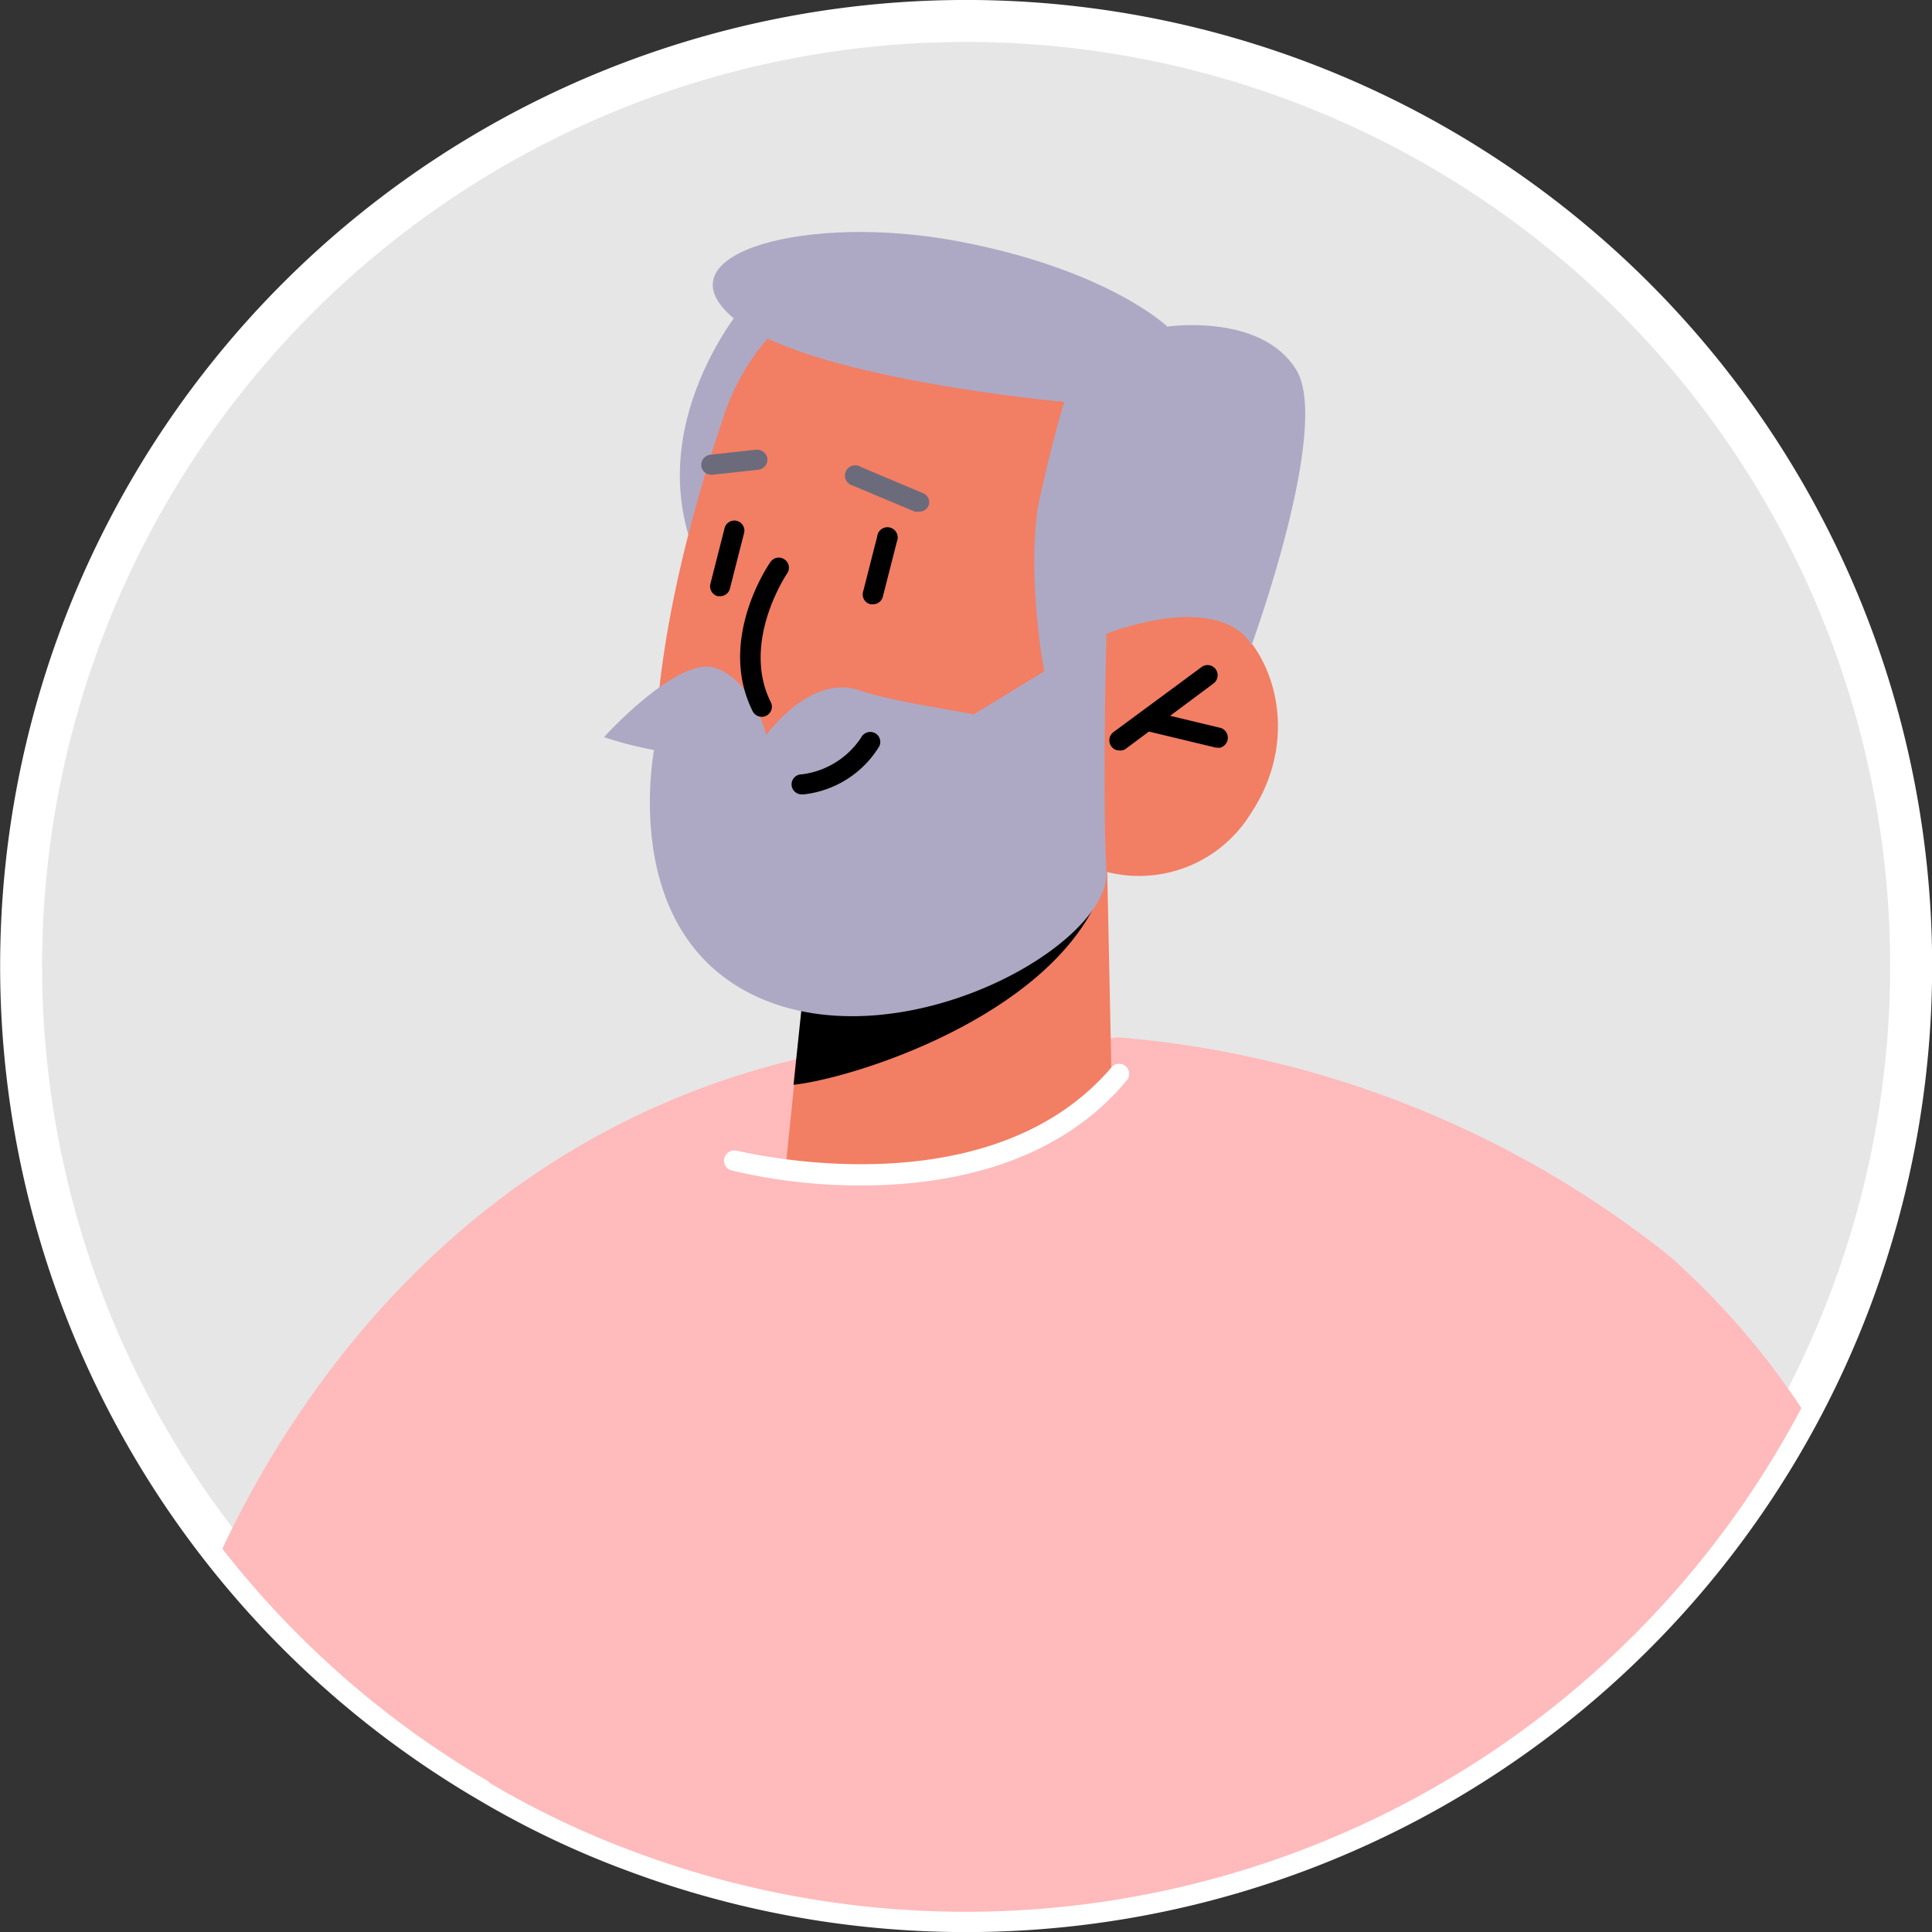
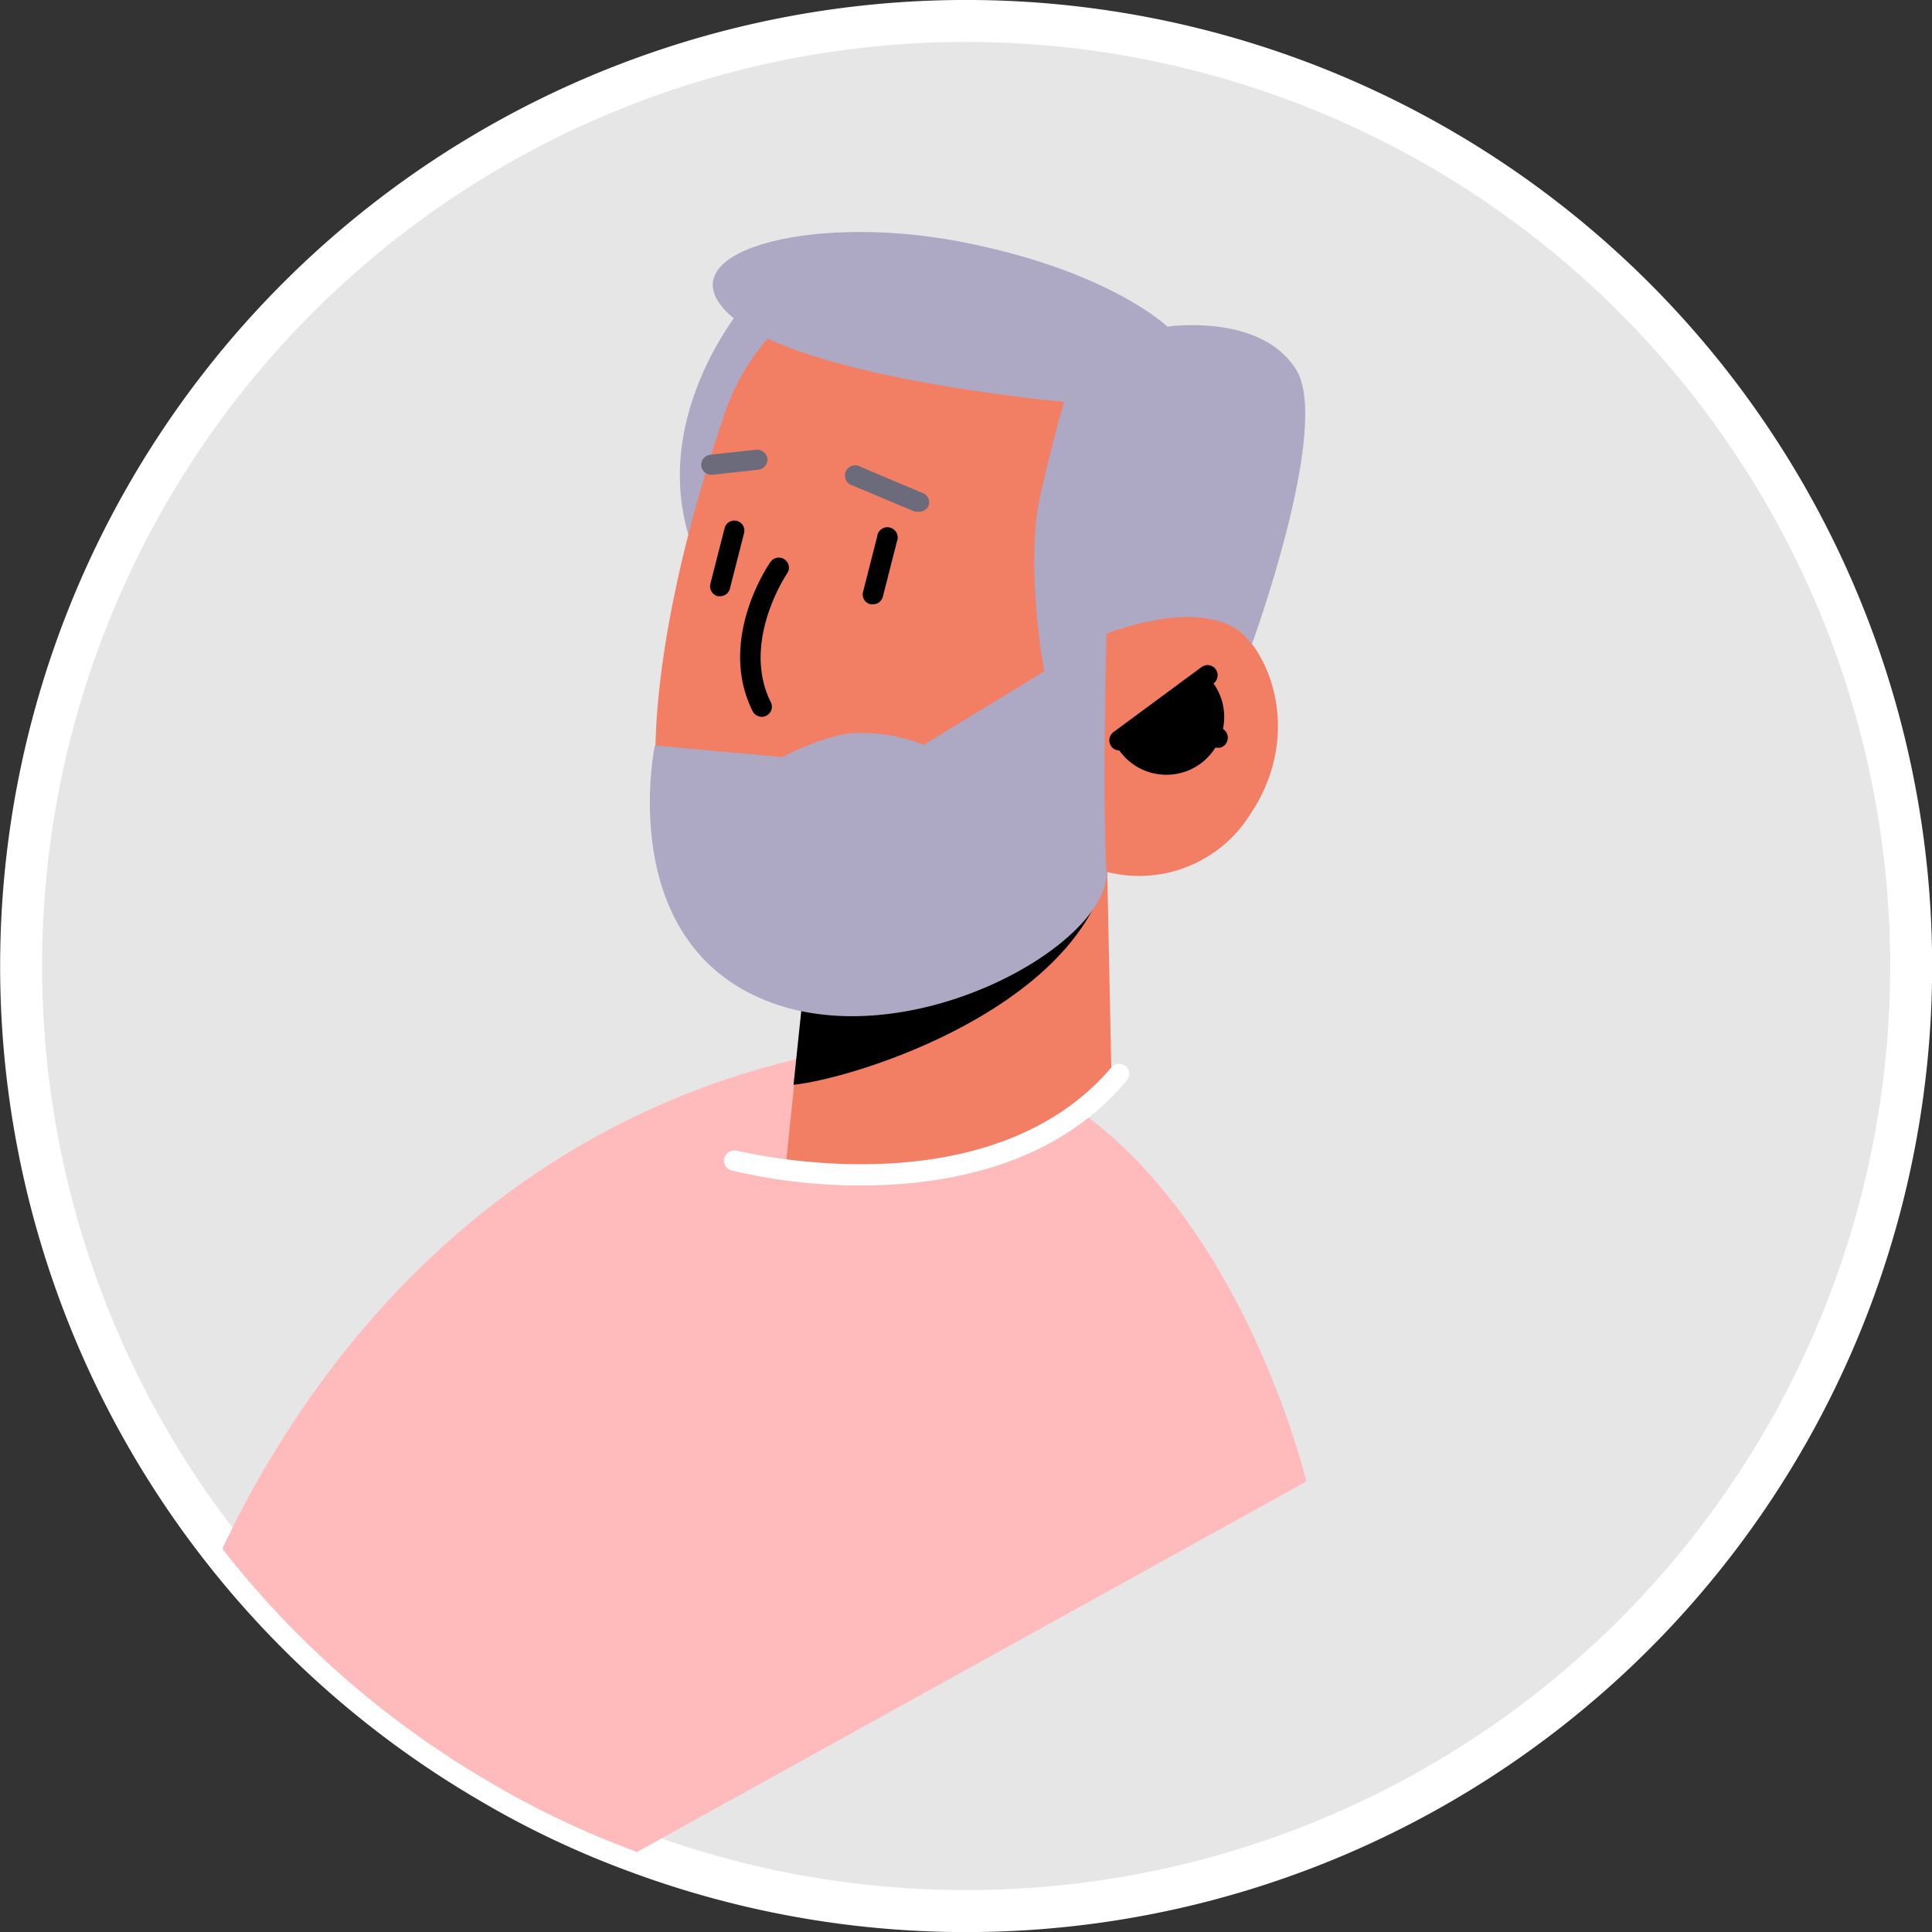
<svg xmlns="http://www.w3.org/2000/svg" viewBox="0 0 69.51 69.51">
  <rect x="0" y="0" width="69.51" height="69.51" fill="#333333" stroke="none" />
  <defs>
    <style>.cls-1{fill:#e6e6e6;stroke:#fff;stroke-miterlimit:10;stroke-width:1.51px;}.cls-2{fill:#ffbabb;}.cls-3{fill:#ada9c4;}.cls-4{fill:#f27e64;}.cls-5{fill:#6c6b7c;}.cls-6{fill:#fff;}</style>
  </defs>
  <g id="Capa_2" data-name="Capa 2">
    <g id="Capa_1-2" data-name="Capa 1">
      <path class="cls-1" d="M68.76,34.76A34,34,0,0,1,22.92,66.63a32.12,32.12,0,0,1-5.33-2.53A34,34,0,1,1,68.76,34.76Z" />
      <path class="cls-2" d="M47,53.3,22.92,66.63a32.12,32.12,0,0,1-5.33-2.53A33.68,33.68,0,0,1,8,55.72c2.52-5.35,8.51-14.65,20.56-17.59a12.7,12.7,0,0,1,6.46,0C44,40.58,47,53.3,47,53.3Z" />
-       <path class="cls-2" d="M64.81,50.66a34,34,0,0,1-41.89,16,32.12,32.12,0,0,1-5.33-2.53C18.48,54,19.4,45.55,20.09,44c1.21-2.82,9.37-4.8,14.92-5.84,3-.55,5.2-.84,5.2-.84a36.53,36.53,0,0,1,19.85,7.87A27.66,27.66,0,0,1,64.81,50.66Z" />
      <path class="cls-3" d="M26.82,10.9S23,15.28,25.08,20.1s4.4-8.76,4.4-8.76Z" />
      <path class="cls-4" d="M39.82,30.56,40,39.23s-1.52,2.53-6.59,3c-3.78.38-5.12-.46-5.12-.46l.45-4.4.45-4.29,9.13-2.18Z" />
      <path d="M38.29,30.92c0,.24,1.4,1,1.26,1.31-1.87,4.37-8.83,6.56-11,6.8l.62-5.93Z" />
      <path class="cls-4" d="M28.46,11.34A8.14,8.14,0,0,0,26,15.1c-1.14,3.34-3.43,11.16-1.93,16,1.95,6.23,7.57,5.06,10.91,3.74a11.17,11.17,0,0,0,4.84-3.47A4.72,4.72,0,0,0,45,29.27c2-3,.6-6.42-1.23-7.14s-3.93.66-3.93.66l1.57-3.31S35.06,6,28.46,11.34Z" />
-       <path d="M40.27,27a.35.35,0,0,1-.29-.15.37.37,0,0,1,.08-.51L43.23,24a.36.36,0,0,1,.51.08.37.37,0,0,1-.08.51l-3.17,2.36A.34.34,0,0,1,40.27,27Z" />
+       <path d="M40.27,27a.35.35,0,0,1-.29-.15.37.37,0,0,1,.08-.51L43.23,24a.36.36,0,0,1,.51.08.37.37,0,0,1-.08.51A.34.34,0,0,1,40.27,27Z" />
      <path d="M43.84,26.9h-.09l-2.58-.62a.37.37,0,0,1,.17-.71l2.58.62a.37.37,0,0,1-.08.72Z" />
      <path d="M25.91,21.45h-.09a.37.37,0,0,1-.26-.45l.51-2a.36.36,0,1,1,.7.18l-.51,2A.36.36,0,0,1,25.91,21.45Z" />
      <path d="M31.41,21.74h-.09a.36.36,0,0,1-.27-.44l.51-2a.37.37,0,1,1,.71.18l-.51,2A.36.36,0,0,1,31.41,21.74Z" />
      <path class="cls-5" d="M25.6,17.08a.36.36,0,0,1-.37-.32.37.37,0,0,1,.33-.4l1.64-.18a.38.38,0,0,1,.41.32.37.37,0,0,1-.33.4l-1.64.18Z" />
      <path class="cls-5" d="M33.06,18.41l-.14,0-2.24-.94a.37.37,0,1,1,.29-.67l2.23.94a.35.35,0,0,1,.2.47A.37.37,0,0,1,33.06,18.41Z" />
      <path class="cls-3" d="M39.81,22.79s-.9,3.61-1.59,3.17-1.34-5.65-.82-8,.89-3.5.89-3.5-9.48-.84-12-3.1,2.78-3.7,8.18-2.68S42,11.75,42,11.75s3.38-.5,4.64,1.56-1.61,9.9-1.61,9.9S44.2,21.25,39.81,22.79Z" />
-       <path class="cls-3" d="M21.73,26.52s2.65-2.93,4-2.49,1.84,2.41,1.84,2.41,1.6-2.22,3.36-1.6,5.55.86,5.59,1.47-1.05.83-1.05.83S26.56,28.17,21.73,26.52Z" />
      <path class="cls-3" d="M39.81,22.79s-.16,5.85,0,8.54-7.35,6.87-12.51,4.56-3.74-9.07-3.74-9.07l4.6.42a8.66,8.66,0,0,1,2.26-.84,5.94,5.94,0,0,1,2.81.4Z" />
-       <path d="M28.84,28.58a.36.36,0,0,1,0-.72,3,3,0,0,0,2.14-1.32.37.37,0,0,1,.49-.17.36.36,0,0,1,.16.49,3.65,3.65,0,0,1-2.71,1.72Z" />
      <path d="M27.41,25.79a.37.37,0,0,1-.33-.2c-1.28-2.56.56-5.26.64-5.37a.36.36,0,0,1,.51-.09.36.36,0,0,1,.09.5s-1.67,2.46-.59,4.63a.36.36,0,0,1-.16.49A.32.32,0,0,1,27.41,25.79Z" />
      <path class="cls-6" d="M31,42.65a19.88,19.88,0,0,1-4.68-.54.36.36,0,0,1-.26-.44.37.37,0,0,1,.44-.27c.09,0,9,2.27,13.49-3a.36.36,0,1,1,.55.47C38,41.93,34.06,42.65,31,42.65Z" />
    </g>
  </g>
</svg>